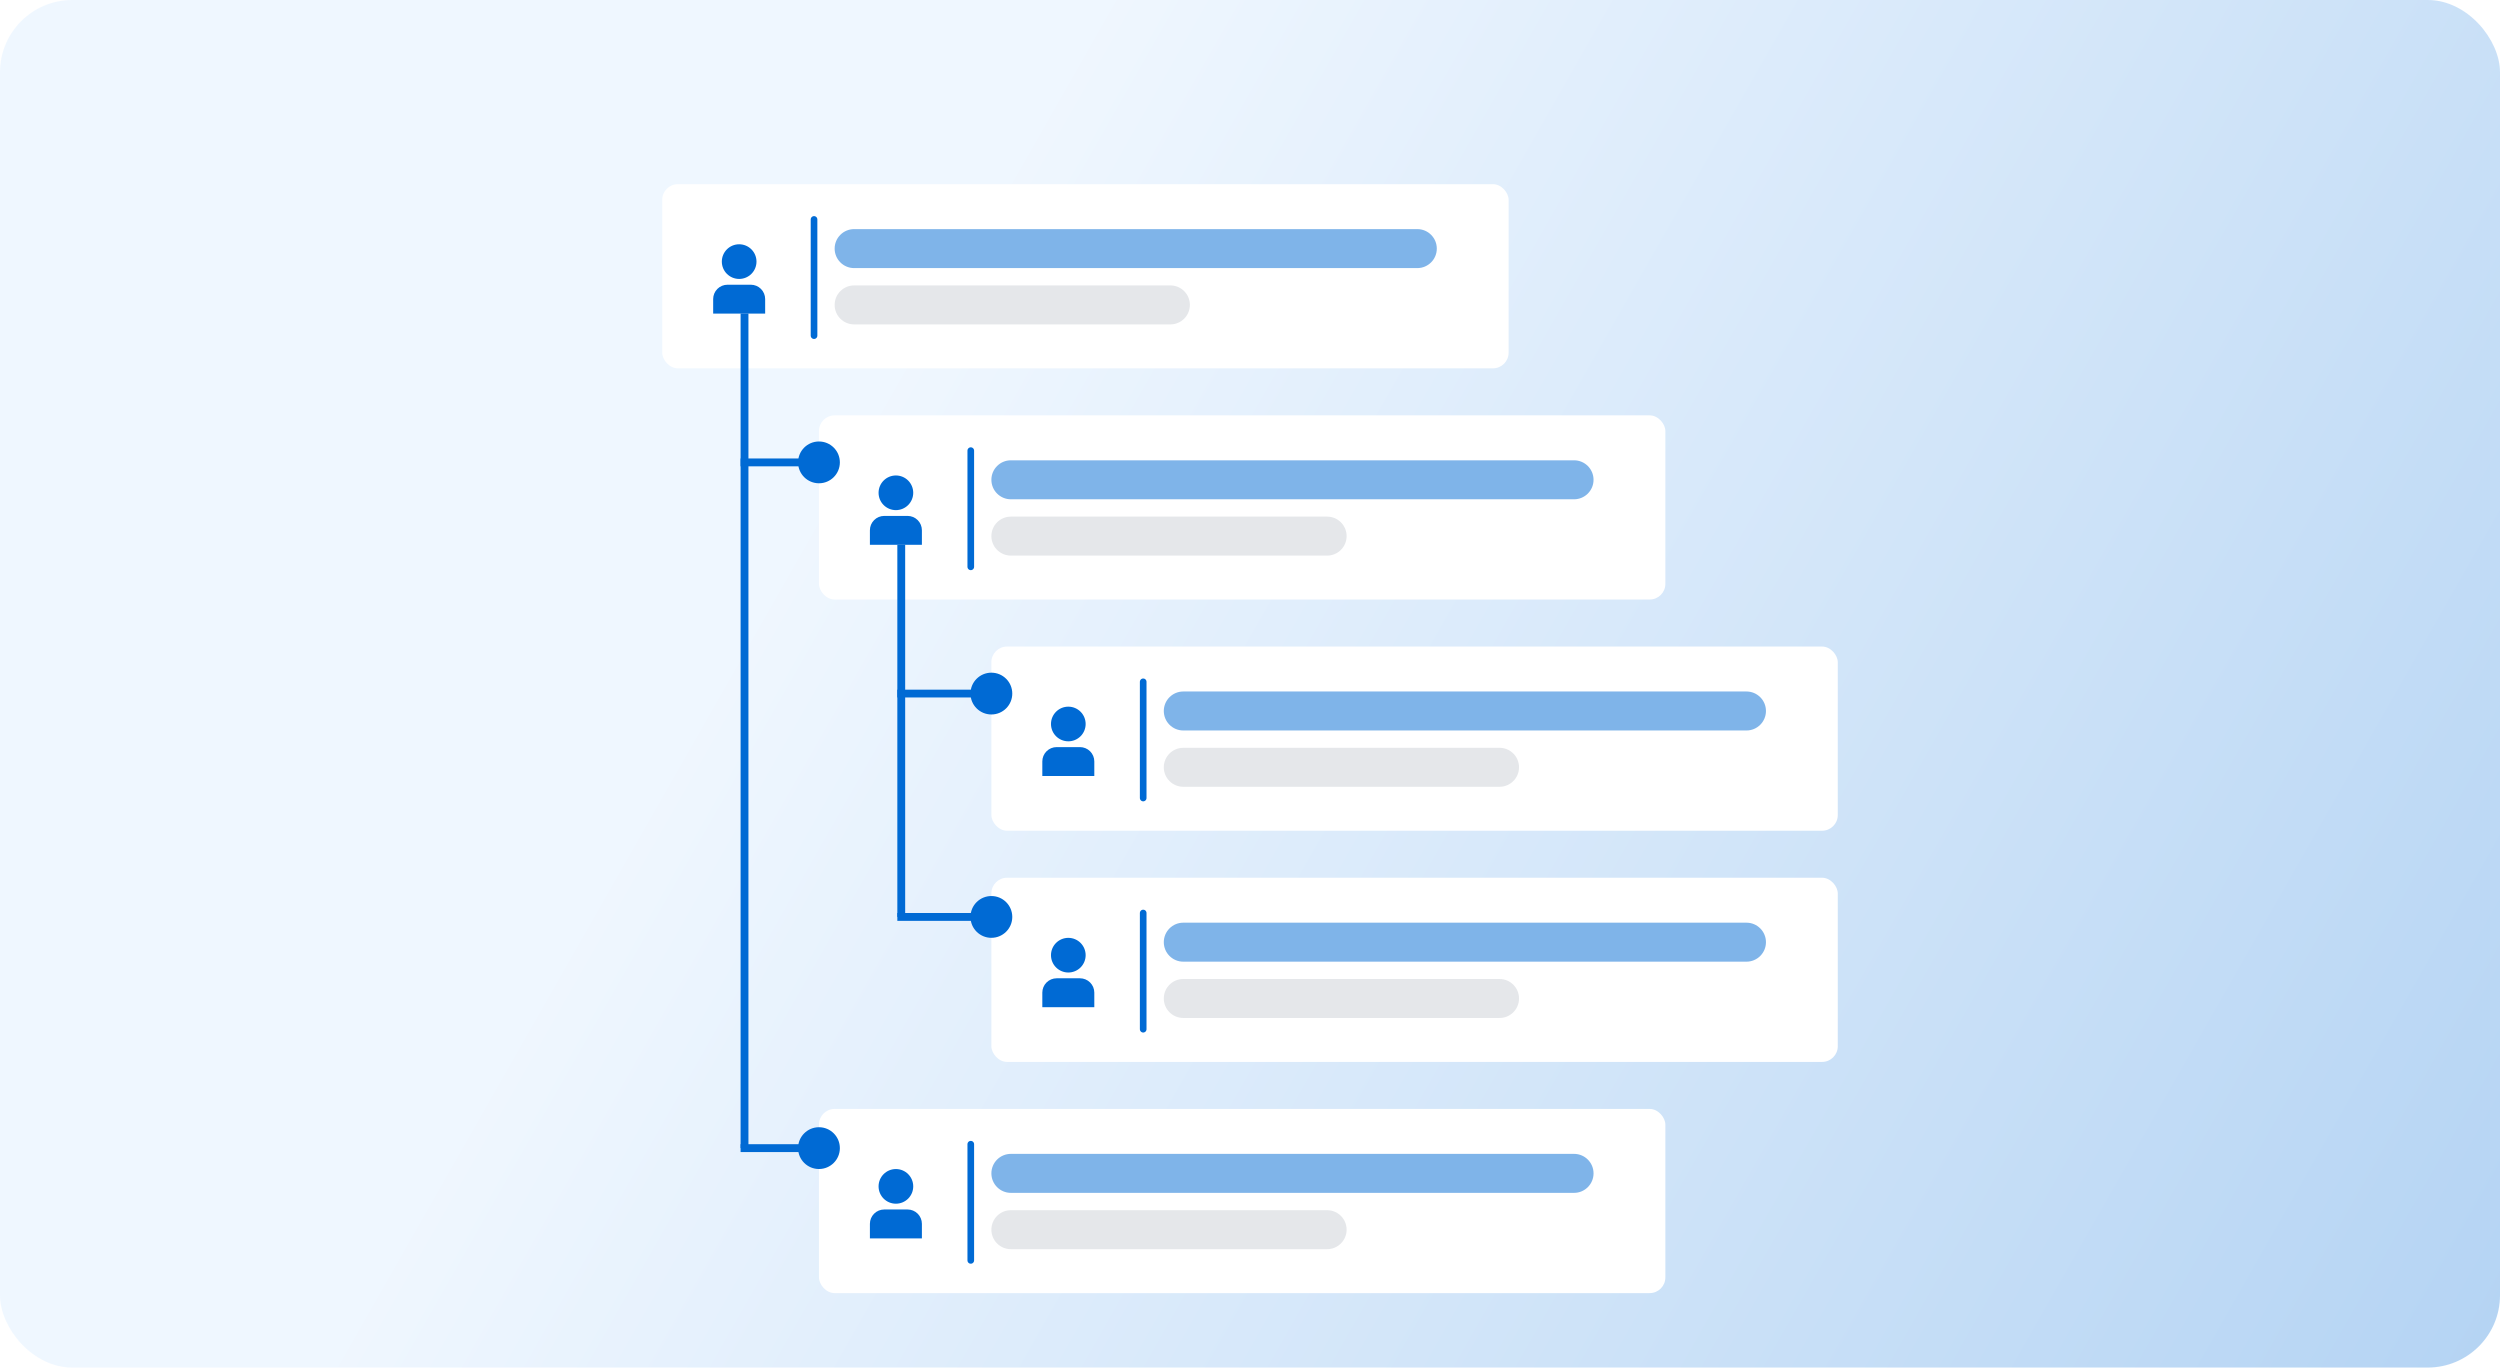
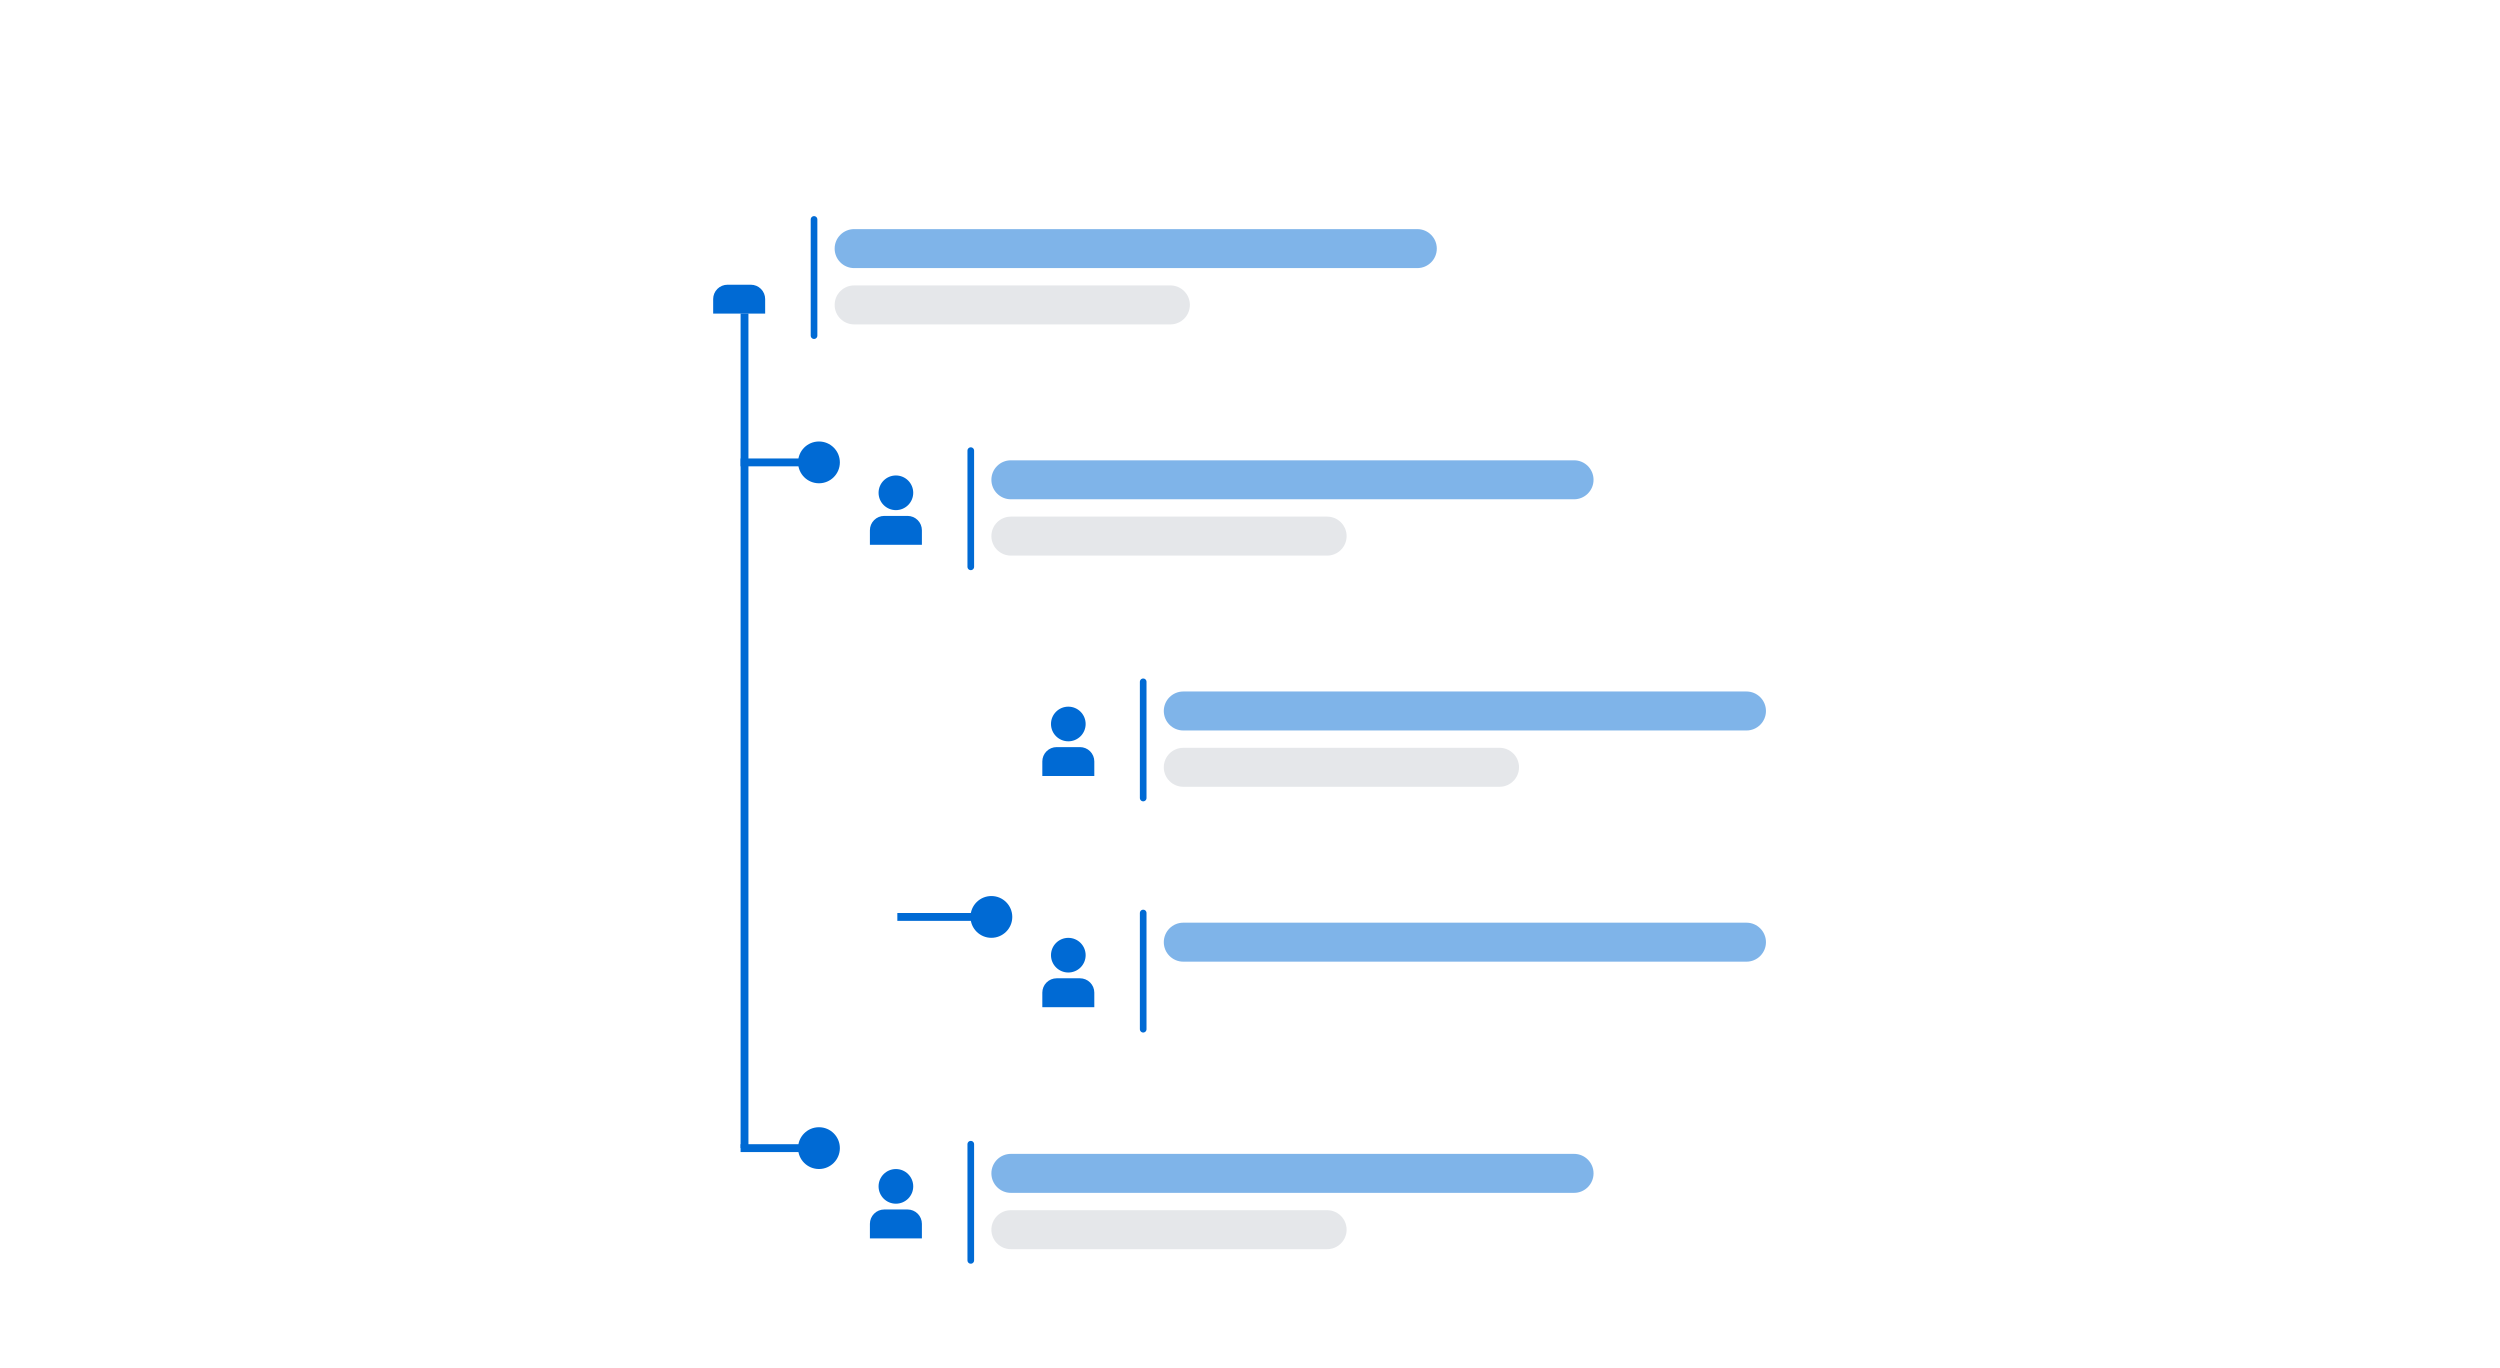
<svg xmlns="http://www.w3.org/2000/svg" width="638" height="349" viewBox="0 0 638 349" fill="none">
  <g clip-path="url(#clip0_5052_6256)">
-     <rect width="638" height="349" rx="18.449" fill="url(#paint0_linear_5052_6256)" fill-opacity="0.5" />
    <g filter="url(#filter0_dd_5052_6256)">
      <rect x="169" y="33" width="216" height="47" rx="4" fill="white" />
      <path d="M191.614 58.66H185.654C184.685 58.661 183.756 59.047 183.071 59.732C182.386 60.417 182.001 61.345 182 62.314V66.031H195.268V62.314C195.266 61.345 194.881 60.417 194.196 59.732C193.511 59.047 192.582 58.661 191.614 58.66Z" fill="#006AD4" />
-       <path d="M188.633 57.185C191.076 57.185 193.056 55.205 193.056 52.762C193.056 50.32 191.076 48.34 188.633 48.34C186.191 48.34 184.211 50.32 184.211 52.762C184.211 55.205 186.191 57.185 188.633 57.185Z" fill="#006AD4" />
      <path d="M207.742 42L207.742 71.655" stroke="#006AD4" stroke-width="1.695" stroke-linecap="round" />
      <path opacity="0.5" d="M213.002 49.444C213.002 46.696 215.229 44.469 217.977 44.469H361.697C364.444 44.469 366.672 46.696 366.672 49.444C366.672 52.191 364.444 54.419 361.697 54.419H217.977C215.229 54.419 213.002 52.191 213.002 49.444Z" fill="#006AD4" />
      <path opacity="0.8" d="M213.002 63.815C213.002 61.067 215.229 58.84 217.977 58.84H298.681C301.429 58.84 303.656 61.067 303.656 63.815C303.656 66.562 301.429 68.79 298.681 68.79H217.977C215.229 68.79 213.002 66.562 213.002 63.815Z" fill="#DEE1E5" />
    </g>
    <g filter="url(#filter1_dd_5052_6256)">
      <rect x="209" y="92" width="216" height="47" rx="4" fill="white" />
      <path d="M231.614 117.66H225.654C224.685 117.661 223.756 118.047 223.071 118.732C222.386 119.417 222.001 120.345 222 121.314V125.031H235.268V121.314C235.266 120.345 234.881 119.417 234.196 118.732C233.511 118.047 232.582 117.661 231.614 117.66Z" fill="#006AD4" />
      <path d="M228.633 116.185C231.076 116.185 233.056 114.205 233.056 111.762C233.056 109.32 231.076 107.34 228.633 107.34C226.191 107.34 224.211 109.32 224.211 111.762C224.211 114.205 226.191 116.185 228.633 116.185Z" fill="#006AD4" />
      <path d="M247.742 101L247.742 130.655" stroke="#006AD4" stroke-width="1.695" stroke-linecap="round" />
      <path opacity="0.5" d="M253.002 108.444C253.002 105.696 255.229 103.469 257.977 103.469H401.697C404.444 103.469 406.672 105.696 406.672 108.444C406.672 111.191 404.444 113.419 401.697 113.419H257.977C255.229 113.419 253.002 111.191 253.002 108.444Z" fill="#006AD4" />
      <path opacity="0.8" d="M253.002 122.815C253.002 120.067 255.229 117.84 257.977 117.84H338.681C341.429 117.84 343.656 120.067 343.656 122.815C343.656 125.562 341.429 127.79 338.681 127.79H257.977C255.229 127.79 253.002 125.562 253.002 122.815Z" fill="#DEE1E5" />
    </g>
    <g filter="url(#filter2_dd_5052_6256)">
      <rect x="253" y="151" width="216" height="47" rx="4" fill="white" />
      <path d="M275.614 176.66H269.654C268.685 176.661 267.756 177.047 267.071 177.732C266.386 178.417 266.001 179.345 266 180.314V184.031H279.268V180.314C279.266 179.345 278.881 178.417 278.196 177.732C277.511 177.047 276.582 176.661 275.614 176.66Z" fill="#006AD4" />
      <path d="M272.633 175.185C275.076 175.185 277.056 173.205 277.056 170.762C277.056 168.32 275.076 166.34 272.633 166.34C270.191 166.34 268.211 168.32 268.211 170.762C268.211 173.205 270.191 175.185 272.633 175.185Z" fill="#006AD4" />
      <path d="M291.742 160L291.742 189.655" stroke="#006AD4" stroke-width="1.695" stroke-linecap="round" />
      <path opacity="0.5" d="M297.002 167.444C297.002 164.696 299.229 162.469 301.977 162.469H445.697C448.444 162.469 450.672 164.696 450.672 167.444C450.672 170.191 448.444 172.419 445.697 172.419H301.977C299.229 172.419 297.002 170.191 297.002 167.444Z" fill="#006AD4" />
      <path opacity="0.8" d="M297.002 181.815C297.002 179.067 299.229 176.84 301.977 176.84H382.681C385.429 176.84 387.656 179.067 387.656 181.815C387.656 184.562 385.429 186.79 382.681 186.79H301.977C299.229 186.79 297.002 184.562 297.002 181.815Z" fill="#DEE1E5" />
    </g>
    <g filter="url(#filter3_dd_5052_6256)">
      <rect x="253" y="210" width="216" height="47" rx="4" fill="white" />
      <path d="M275.614 235.66H269.654C268.685 235.661 267.756 236.047 267.071 236.732C266.386 237.417 266.001 238.345 266 239.314V243.031H279.268V239.314C279.266 238.345 278.881 237.417 278.196 236.732C277.511 236.047 276.582 235.661 275.614 235.66Z" fill="#006AD4" />
      <path d="M272.633 234.185C275.076 234.185 277.056 232.205 277.056 229.762C277.056 227.32 275.076 225.34 272.633 225.34C270.191 225.34 268.211 227.32 268.211 229.762C268.211 232.205 270.191 234.185 272.633 234.185Z" fill="#006AD4" />
      <path d="M291.742 219L291.742 248.655" stroke="#006AD4" stroke-width="1.695" stroke-linecap="round" />
      <path opacity="0.5" d="M297.002 226.444C297.002 223.696 299.229 221.469 301.977 221.469H445.697C448.444 221.469 450.672 223.696 450.672 226.444C450.672 229.191 448.444 231.419 445.697 231.419H301.977C299.229 231.419 297.002 229.191 297.002 226.444Z" fill="#006AD4" />
-       <path opacity="0.8" d="M297.002 240.815C297.002 238.067 299.229 235.84 301.977 235.84H382.681C385.429 235.84 387.656 238.067 387.656 240.815C387.656 243.562 385.429 245.79 382.681 245.79H301.977C299.229 245.79 297.002 243.562 297.002 240.815Z" fill="#DEE1E5" />
    </g>
    <g filter="url(#filter4_dd_5052_6256)">
      <rect x="209" y="269" width="216" height="47" rx="4" fill="white" />
      <path d="M231.614 294.66H225.654C224.685 294.661 223.756 295.047 223.071 295.732C222.386 296.417 222.001 297.345 222 298.314V302.031H235.268V298.314C235.266 297.345 234.881 296.417 234.196 295.732C233.511 295.047 232.582 294.661 231.614 294.66Z" fill="#006AD4" />
      <path d="M228.633 293.185C231.076 293.185 233.056 291.205 233.056 288.762C233.056 286.32 231.076 284.34 228.633 284.34C226.191 284.34 224.211 286.32 224.211 288.762C224.211 291.205 226.191 293.185 228.633 293.185Z" fill="#006AD4" />
      <path d="M247.742 278L247.742 307.655" stroke="#006AD4" stroke-width="1.695" stroke-linecap="round" />
      <path opacity="0.5" d="M253.002 285.444C253.002 282.696 255.229 280.469 257.977 280.469H401.697C404.444 280.469 406.672 282.696 406.672 285.444C406.672 288.191 404.444 290.419 401.697 290.419H257.977C255.229 290.419 253.002 288.191 253.002 285.444Z" fill="#006AD4" />
      <path opacity="0.8" d="M253.002 299.815C253.002 297.067 255.229 294.84 257.977 294.84H338.681C341.429 294.84 343.656 297.067 343.656 299.815C343.656 302.562 341.429 304.79 338.681 304.79H257.977C255.229 304.79 253.002 302.562 253.002 299.815Z" fill="#DEE1E5" />
    </g>
    <line x1="190" y1="80" x2="190" y2="293" stroke="#006AD4" stroke-width="2" />
-     <line x1="230" y1="139" x2="230" y2="234" stroke="#006AD4" stroke-width="2" />
-     <path d="M258.333 177C258.333 174.054 255.946 171.667 253 171.667C250.054 171.667 247.667 174.054 247.667 177C247.667 179.946 250.054 182.333 253 182.333C255.946 182.333 258.333 179.946 258.333 177ZM253 176L229 176L229 178L253 178L253 176Z" fill="#006AD4" />
    <path d="M258.333 234C258.333 231.054 255.946 228.667 253 228.667C250.054 228.667 247.667 231.054 247.667 234C247.667 236.946 250.054 239.333 253 239.333C255.946 239.333 258.333 236.946 258.333 234ZM253 233L229 233L229 235L253 235L253 233Z" fill="#006AD4" />
    <path d="M214.333 293C214.333 290.054 211.946 287.667 209 287.667C206.054 287.667 203.667 290.054 203.667 293C203.667 295.946 206.054 298.333 209 298.333C211.946 298.333 214.333 295.946 214.333 293ZM209 292L189 292L189 294L209 294L209 292Z" fill="#006AD4" />
    <path d="M214.333 118C214.333 115.054 211.946 112.667 209 112.667C206.054 112.667 203.667 115.054 203.667 118C203.667 120.946 206.054 123.333 209 123.333C211.946 123.333 214.333 120.946 214.333 118ZM209 117L189 117L189 119L209 119L209 117Z" fill="#006AD4" />
  </g>
  <defs>
    <filter id="filter0_dd_5052_6256" x="157" y="31" width="240" height="71" filterUnits="userSpaceOnUse" color-interpolation-filters="sRGB">
      <feFlood flood-opacity="0" result="BackgroundImageFix" />
      <feColorMatrix in="SourceAlpha" type="matrix" values="0 0 0 0 0 0 0 0 0 0 0 0 0 0 0 0 0 0 127 0" result="hardAlpha" />
      <feMorphology radius="3" operator="erode" in="SourceAlpha" result="effect1_dropShadow_5052_6256" />
      <feOffset dy="10" />
      <feGaussianBlur stdDeviation="7.5" />
      <feComposite in2="hardAlpha" operator="out" />
      <feColorMatrix type="matrix" values="0 0 0 0 0 0 0 0 0 0 0 0 0 0 0 0 0 0 0.1 0" />
      <feBlend mode="normal" in2="BackgroundImageFix" result="effect1_dropShadow_5052_6256" />
      <feColorMatrix in="SourceAlpha" type="matrix" values="0 0 0 0 0 0 0 0 0 0 0 0 0 0 0 0 0 0 127 0" result="hardAlpha" />
      <feOffset dy="4" />
      <feGaussianBlur stdDeviation="3" />
      <feComposite in2="hardAlpha" operator="out" />
      <feColorMatrix type="matrix" values="0 0 0 0 0 0 0 0 0 0 0 0 0 0 0 0 0 0 0.05 0" />
      <feBlend mode="normal" in2="effect1_dropShadow_5052_6256" result="effect2_dropShadow_5052_6256" />
      <feBlend mode="normal" in="SourceGraphic" in2="effect2_dropShadow_5052_6256" result="shape" />
    </filter>
    <filter id="filter1_dd_5052_6256" x="197" y="90" width="240" height="71" filterUnits="userSpaceOnUse" color-interpolation-filters="sRGB">
      <feFlood flood-opacity="0" result="BackgroundImageFix" />
      <feColorMatrix in="SourceAlpha" type="matrix" values="0 0 0 0 0 0 0 0 0 0 0 0 0 0 0 0 0 0 127 0" result="hardAlpha" />
      <feMorphology radius="3" operator="erode" in="SourceAlpha" result="effect1_dropShadow_5052_6256" />
      <feOffset dy="10" />
      <feGaussianBlur stdDeviation="7.5" />
      <feComposite in2="hardAlpha" operator="out" />
      <feColorMatrix type="matrix" values="0 0 0 0 0 0 0 0 0 0 0 0 0 0 0 0 0 0 0.1 0" />
      <feBlend mode="normal" in2="BackgroundImageFix" result="effect1_dropShadow_5052_6256" />
      <feColorMatrix in="SourceAlpha" type="matrix" values="0 0 0 0 0 0 0 0 0 0 0 0 0 0 0 0 0 0 127 0" result="hardAlpha" />
      <feOffset dy="4" />
      <feGaussianBlur stdDeviation="3" />
      <feComposite in2="hardAlpha" operator="out" />
      <feColorMatrix type="matrix" values="0 0 0 0 0 0 0 0 0 0 0 0 0 0 0 0 0 0 0.05 0" />
      <feBlend mode="normal" in2="effect1_dropShadow_5052_6256" result="effect2_dropShadow_5052_6256" />
      <feBlend mode="normal" in="SourceGraphic" in2="effect2_dropShadow_5052_6256" result="shape" />
    </filter>
    <filter id="filter2_dd_5052_6256" x="241" y="149" width="240" height="71" filterUnits="userSpaceOnUse" color-interpolation-filters="sRGB">
      <feFlood flood-opacity="0" result="BackgroundImageFix" />
      <feColorMatrix in="SourceAlpha" type="matrix" values="0 0 0 0 0 0 0 0 0 0 0 0 0 0 0 0 0 0 127 0" result="hardAlpha" />
      <feMorphology radius="3" operator="erode" in="SourceAlpha" result="effect1_dropShadow_5052_6256" />
      <feOffset dy="10" />
      <feGaussianBlur stdDeviation="7.5" />
      <feComposite in2="hardAlpha" operator="out" />
      <feColorMatrix type="matrix" values="0 0 0 0 0 0 0 0 0 0 0 0 0 0 0 0 0 0 0.1 0" />
      <feBlend mode="normal" in2="BackgroundImageFix" result="effect1_dropShadow_5052_6256" />
      <feColorMatrix in="SourceAlpha" type="matrix" values="0 0 0 0 0 0 0 0 0 0 0 0 0 0 0 0 0 0 127 0" result="hardAlpha" />
      <feOffset dy="4" />
      <feGaussianBlur stdDeviation="3" />
      <feComposite in2="hardAlpha" operator="out" />
      <feColorMatrix type="matrix" values="0 0 0 0 0 0 0 0 0 0 0 0 0 0 0 0 0 0 0.05 0" />
      <feBlend mode="normal" in2="effect1_dropShadow_5052_6256" result="effect2_dropShadow_5052_6256" />
      <feBlend mode="normal" in="SourceGraphic" in2="effect2_dropShadow_5052_6256" result="shape" />
    </filter>
    <filter id="filter3_dd_5052_6256" x="241" y="208" width="240" height="71" filterUnits="userSpaceOnUse" color-interpolation-filters="sRGB">
      <feFlood flood-opacity="0" result="BackgroundImageFix" />
      <feColorMatrix in="SourceAlpha" type="matrix" values="0 0 0 0 0 0 0 0 0 0 0 0 0 0 0 0 0 0 127 0" result="hardAlpha" />
      <feMorphology radius="3" operator="erode" in="SourceAlpha" result="effect1_dropShadow_5052_6256" />
      <feOffset dy="10" />
      <feGaussianBlur stdDeviation="7.5" />
      <feComposite in2="hardAlpha" operator="out" />
      <feColorMatrix type="matrix" values="0 0 0 0 0 0 0 0 0 0 0 0 0 0 0 0 0 0 0.1 0" />
      <feBlend mode="normal" in2="BackgroundImageFix" result="effect1_dropShadow_5052_6256" />
      <feColorMatrix in="SourceAlpha" type="matrix" values="0 0 0 0 0 0 0 0 0 0 0 0 0 0 0 0 0 0 127 0" result="hardAlpha" />
      <feOffset dy="4" />
      <feGaussianBlur stdDeviation="3" />
      <feComposite in2="hardAlpha" operator="out" />
      <feColorMatrix type="matrix" values="0 0 0 0 0 0 0 0 0 0 0 0 0 0 0 0 0 0 0.05 0" />
      <feBlend mode="normal" in2="effect1_dropShadow_5052_6256" result="effect2_dropShadow_5052_6256" />
      <feBlend mode="normal" in="SourceGraphic" in2="effect2_dropShadow_5052_6256" result="shape" />
    </filter>
    <filter id="filter4_dd_5052_6256" x="197" y="267" width="240" height="71" filterUnits="userSpaceOnUse" color-interpolation-filters="sRGB">
      <feFlood flood-opacity="0" result="BackgroundImageFix" />
      <feColorMatrix in="SourceAlpha" type="matrix" values="0 0 0 0 0 0 0 0 0 0 0 0 0 0 0 0 0 0 127 0" result="hardAlpha" />
      <feMorphology radius="3" operator="erode" in="SourceAlpha" result="effect1_dropShadow_5052_6256" />
      <feOffset dy="10" />
      <feGaussianBlur stdDeviation="7.5" />
      <feComposite in2="hardAlpha" operator="out" />
      <feColorMatrix type="matrix" values="0 0 0 0 0 0 0 0 0 0 0 0 0 0 0 0 0 0 0.1 0" />
      <feBlend mode="normal" in2="BackgroundImageFix" result="effect1_dropShadow_5052_6256" />
      <feColorMatrix in="SourceAlpha" type="matrix" values="0 0 0 0 0 0 0 0 0 0 0 0 0 0 0 0 0 0 127 0" result="hardAlpha" />
      <feOffset dy="4" />
      <feGaussianBlur stdDeviation="3" />
      <feComposite in2="hardAlpha" operator="out" />
      <feColorMatrix type="matrix" values="0 0 0 0 0 0 0 0 0 0 0 0 0 0 0 0 0 0 0.05 0" />
      <feBlend mode="normal" in2="effect1_dropShadow_5052_6256" result="effect2_dropShadow_5052_6256" />
      <feBlend mode="normal" in="SourceGraphic" in2="effect2_dropShadow_5052_6256" result="shape" />
    </filter>
    <linearGradient id="paint0_linear_5052_6256" x1="218" y1="117.5" x2="1012.12" y2="569.786" gradientUnits="userSpaceOnUse">
      <stop stop-color="#E0EFFF" />
      <stop offset="1" stop-color="#006AD4" />
    </linearGradient>
    <clipPath id="clip0_5052_6256">
      <rect width="638" height="349" fill="white" />
    </clipPath>
  </defs>
</svg>